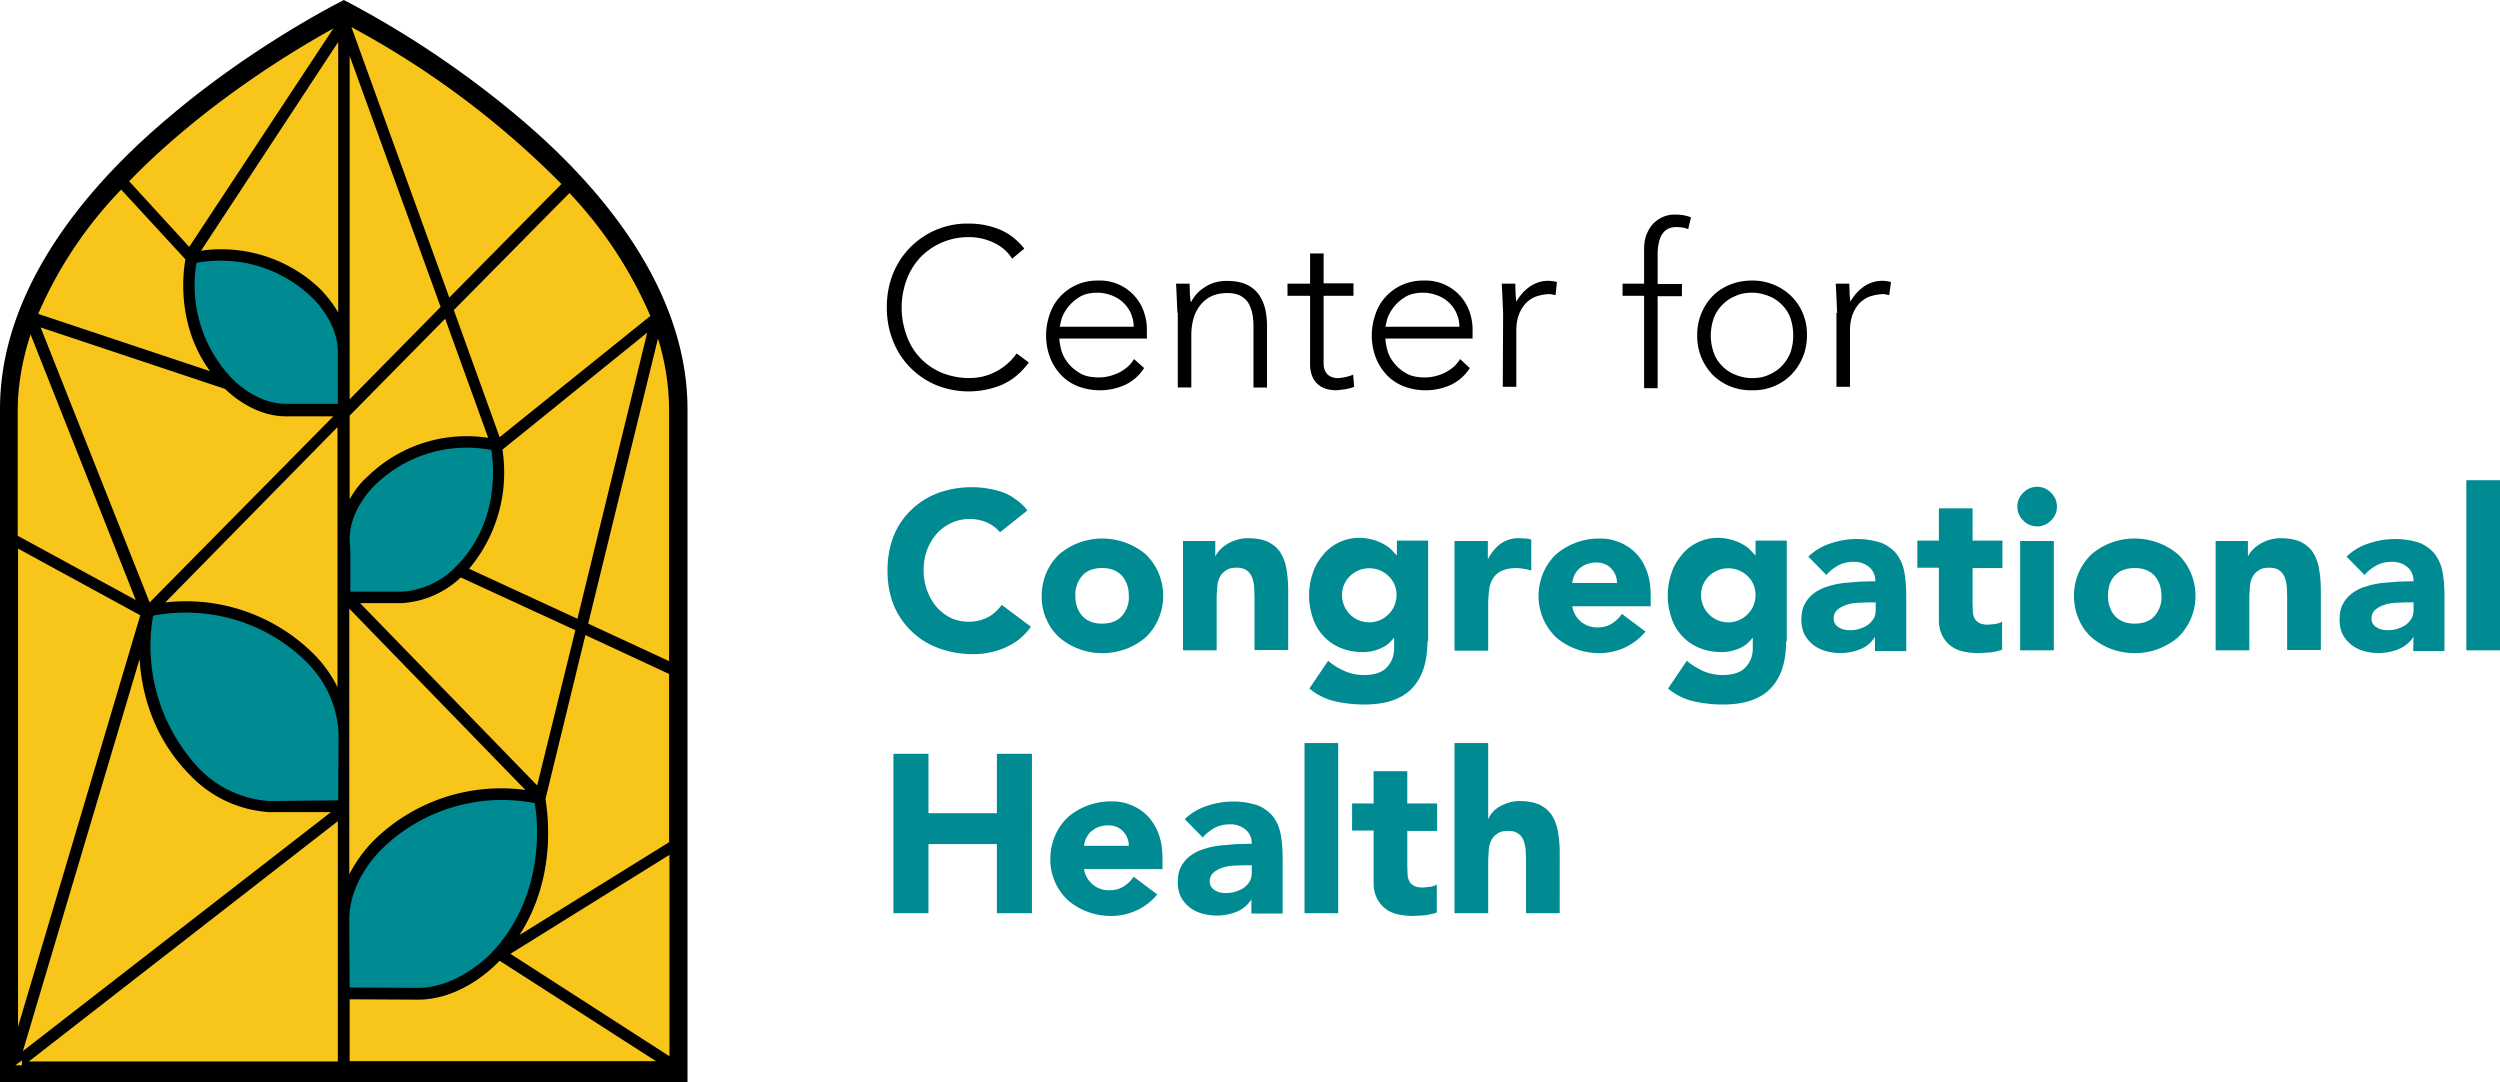
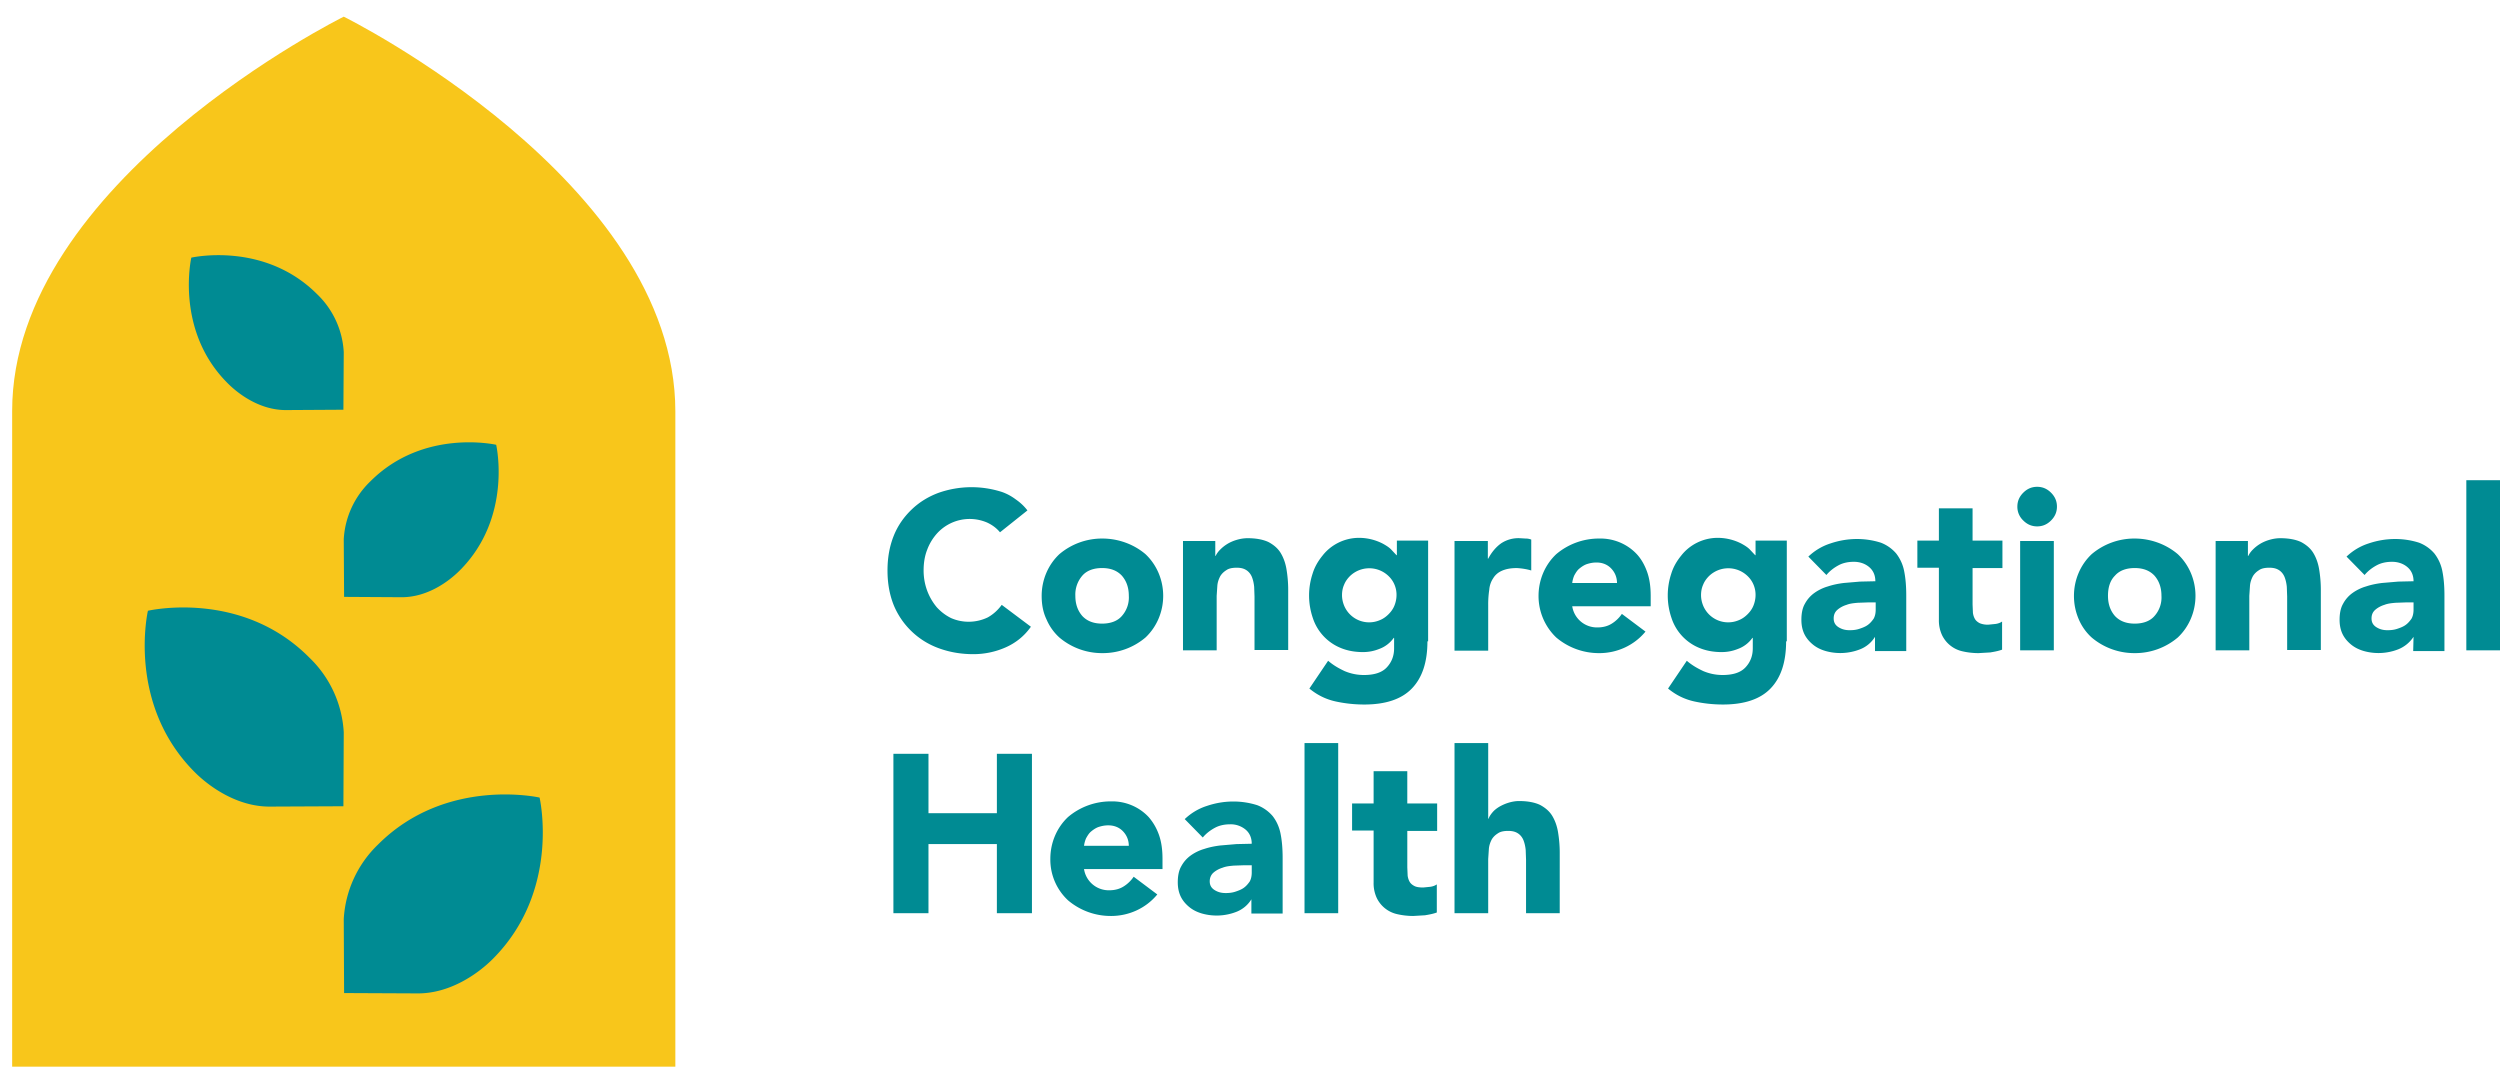
<svg xmlns="http://www.w3.org/2000/svg" viewBox="0 0 720 311.7">
-   <path d="M296.3 104.4c-2.2 3-4.8 5.1-7.7 6.4a25 25 0 0 1-19 .1c-5.7-2.4-10.2-7-12.4-12.7-1.2-3-1.8-6.2-1.8-9.7s.6-6.7 1.8-9.7a23 23 0 0 1 22-14.4c3.1 0 6 .6 8.7 1.7s5.1 3 7.1 5.5l-3.5 2.9c-1.4-2.2-3.3-3.7-5.5-4.7s-4.5-1.5-6.8-1.5c-5.3-.1-10.5 2-14.2 5.9a19 19 0 0 0-3.9 6.4 23.2 23.2 0 0 0 0 16 18 18 0 0 0 10 10.7c3.7 1.5 7.8 2 11.7 1.2 4-.9 7.6-3.3 10-6.7l3.5 2.6Zm33.2 1.6a13 13 0 0 1-5.6 4.9c-4.3 1.9-9.2 2-13.6.3-1.9-.8-3.5-1.9-4.8-3.3s-2.4-3.1-3.1-5c-1.5-4-1.5-8.5 0-12.6 2-5.8 7.6-9.6 13.8-9.5a13.4 13.4 0 0 1 13.2 8.9c.6 1.7.9 3.4.9 5.1v2.7h-25.2c0 .8.2 1.9.5 3.1.3 1.3.9 2.5 1.8 3.7s2 2.2 3.5 3.1c1.4.9 3.3 1.3 5.6 1.3 2 0 3.9-.5 5.8-1.4 1.9-1 3.3-2.2 4.3-3.9l2.9 2.6Zm-3-11.9c0-4-2.5-7.6-6.3-9-1.3-.5-2.7-.8-4.1-.8-2.1 0-3.9.4-5.3 1.3a12 12 0 0 0-5.1 6.3l-.5 2.2h21.3Zm12.6-4-.1-2-.1-2.4-.1-2.3-.1-1.7h3.9l.1 3.2.2 2h.2c.8-1.6 2.1-3.1 3.9-4.2 1.8-1.2 3.9-1.8 6.4-1.8 2.3 0 4.2.4 5.7 1.1s2.6 1.7 3.5 2.9c.8 1.2 1.4 2.6 1.8 4.1.3 1.6.5 3.2.5 4.8v17.8H361V94c0-1.2-.1-2.4-.3-3.5-.2-1.1-.6-2.2-1.1-3.1s-1.3-1.6-2.3-2.2c-1-.5-2.2-.8-3.8-.8-1.4 0-2.8.2-4.1.7-1.3.5-2.4 1.3-3.3 2.3s-1.7 2.3-2.2 3.8-.8 3.3-.8 5.4v15h-3.9V90.1h-.1Zm50.7-4.9h-8.6v19.5c0 1.3.4 2.4 1.1 3.1s1.8 1.1 3 1.1c1.5-.1 3-.4 4.4-1l.3 3.5c-.7.3-1.6.5-2.5.7l-2.5.3c-1.4 0-2.6-.2-3.6-.6a6.1 6.1 0 0 1-3.7-4.1c-.3-.9-.4-1.9-.4-3V85.2h-6.5v-3.5h6.5V73h3.9v8.6h8.6v3.6Zm33.5 20.8a13 13 0 0 1-5.6 4.9c-4.3 1.9-9.2 2-13.6.3-1.9-.8-3.5-1.9-4.8-3.3s-2.4-3.1-3.1-5c-1.5-4-1.5-8.5 0-12.6 2-5.8 7.6-9.6 13.8-9.5a13.4 13.4 0 0 1 13.2 8.9c.6 1.7.9 3.4.9 5.1v2.7H399c0 .8.2 1.9.5 3.1.3 1.3.9 2.5 1.8 3.7s2 2.2 3.5 3.1c1.4.9 3.3 1.3 5.6 1.3 2 0 3.9-.5 5.8-1.4 1.9-1 3.3-2.2 4.3-3.9l2.8 2.6Zm-3-11.9c0-4-2.5-7.6-6.3-9-1.3-.5-2.7-.8-4.1-.8-2.1 0-3.9.4-5.3 1.3a12 12 0 0 0-5.1 6.3l-.5 2.2h21.3Zm12.6-4-.1-2-.1-2.4-.1-2.3-.1-1.7h3.9l.1 3.2.2 2c1-1.8 2.3-3.2 3.8-4.3 2-1.4 4.4-2 6.8-1.6l1.1.2-.4 3.8-1.5-.3c-1.5 0-3 .3-4.4.8a8.4 8.4 0 0 0-3 2.2c-.8 1-1.4 2.1-1.8 3.3-.4 1.3-.6 2.6-.6 4.1v16.3h-3.9l.1-21.3Zm40.6-4.9h-6.2v-3.5h6.2v-9.8c0-1.9.3-3.6.9-4.8a8.5 8.5 0 0 1 8.1-5.3c1.8 0 3.3.3 4.5.8l-.8 3.4c-.9-.4-2-.6-3.5-.6-3.5 0-5.3 2.7-5.3 8v8.4h7v3.5h-7v26.5h-3.9V85.2Zm15.3 11.4a16 16 0 0 1 4.4-11.3c1.4-1.4 3-2.5 5-3.3 1.9-.8 4.1-1.2 6.4-1.2a16 16 0 0 1 11.3 4.5c3 3 4.6 7 4.5 11.3a16 16 0 0 1-4.5 11.3c-3 3-7 4.6-11.3 4.5-4.3.1-8.4-1.5-11.4-4.5a16 16 0 0 1-4.4-11.3Zm3.9 0c0 1.7.3 3.3.8 4.8s1.3 2.8 2.4 3.9c1 1.1 2.3 2 3.8 2.6s3.1 1 4.9 1 3.5-.3 4.9-1c2.9-1.2 5.1-3.6 6.2-6.5 1-3.1 1-6.5 0-9.6a9.7 9.7 0 0 0-2.4-3.9c-1-1.1-2.3-2-3.8-2.6s-3.1-1-4.9-1-3.5.3-4.9 1a11.2 11.2 0 0 0-6.2 6.5 16 16 0 0 0-.8 4.8Zm36.4-6.5-.1-2-.1-2.4-.1-2.3-.1-1.7h3.9l.1 3.2.2 2c1-1.8 2.3-3.2 3.8-4.3 2-1.4 4.4-2 6.8-1.6l1.1.2-.5 3.8-1.5-.3c-1.5 0-3 .3-4.4.8a8.4 8.4 0 0 0-3 2.2c-.8 1-1.4 2.1-1.8 3.3-.4 1.3-.6 2.6-.6 4.1v16.3h-3.9V90.1h.2Z" />
  <path fill="#008b93" d="M288 153.3c-1-1.2-2.2-2.1-3.7-2.8a12.7 12.7 0 0 0-14.5 3.2 14.7 14.7 0 0 0-2.8 4.7c-.7 1.8-1 3.8-1 5.9 0 3.9 1.3 7.6 3.8 10.6 1.2 1.3 2.5 2.3 4.1 3.1 3.4 1.5 7.3 1.4 10.6-.2 1.6-.9 2.9-2.1 4-3.6l8.4 6.3c-1.9 2.7-4.4 4.7-7.4 6s-6.1 1.9-9.2 1.9c-3.6 0-6.9-.6-9.9-1.7a22.2 22.2 0 0 1-13-12.4c-1.2-3-1.8-6.3-1.8-10s.6-7 1.8-10 3-5.5 5.2-7.6 4.8-3.7 7.8-4.8a28.6 28.6 0 0 1 18.2-.2c1.4.5 2.7 1.2 3.9 2.1 1.3.9 2.4 1.9 3.4 3.2l-7.9 6.3Zm12 18.3c0-4.5 1.8-8.9 5.1-12a19 19 0 0 1 12.4-4.5c4.5 0 9 1.6 12.4 4.5 3.3 3.1 5.1 7.5 5.1 12s-1.8 8.9-5.1 12a19 19 0 0 1-12.4 4.5 19 19 0 0 1-12.4-4.5 15 15 0 0 1-3.7-5.2c-1-2.1-1.4-4.3-1.4-6.8Zm9.7 0c0 2.4.7 4.3 2 5.8 1.4 1.5 3.3 2.2 5.7 2.2s4.4-.7 5.7-2.2a8 8 0 0 0 2-5.8c0-2.4-.7-4.3-2-5.8-1.4-1.5-3.3-2.2-5.7-2.2s-4.4.7-5.7 2.2a8.3 8.3 0 0 0-2 5.8Zm31-15.8h9.3v4.3h.1c.3-.6.7-1.2 1.3-1.8s1.2-1.1 2-1.6 1.7-.9 2.7-1.2 2.1-.5 3.2-.5c2.5 0 4.5.4 6 1.1 1.5.8 2.7 1.8 3.5 3.1s1.4 2.9 1.7 4.7c.3 1.8.5 3.8.5 5.9v17.4h-9.7v-15.4l-.1-2.8c-.1-1-.3-1.9-.6-2.7s-.8-1.5-1.5-2-1.6-.8-2.9-.8-2.3.2-3 .7c-.8.5-1.4 1.1-1.8 1.8-.4.8-.7 1.6-.8 2.6l-.2 3v15.7h-9.7v-31.5Zm70.4 28.9c0 6-1.5 10.5-4.5 13.6s-7.6 4.6-13.7 4.6c-2.8 0-5.6-.3-8.3-.9-2.7-.6-5.2-1.8-7.5-3.7l5.4-8c1.5 1.3 3.1 2.2 4.8 3 1.7.7 3.5 1.1 5.5 1.1 3 0 5.2-.7 6.6-2.2s2.1-3.3 2.1-5.5v-3h-.1a8.8 8.8 0 0 1-4.2 3.2c-1.5.6-3 .9-4.7.9-2.3 0-4.5-.4-6.4-1.2a14 14 0 0 1-8-8.6 20 20 0 0 1-.1-12.7c.6-2 1.6-3.7 2.9-5.3 2.5-3.2 6.4-5.1 10.5-5.1 2.4 0 4.8.6 6.9 1.7.9.5 1.7 1 2.3 1.6l1.6 1.7h.1v-4.2h9v29h-.2Zm-24.6-13.3c0 1 .2 2 .6 3a7.8 7.8 0 0 0 10.3 4.2c1-.4 1.8-1 2.5-1.7s1.3-1.5 1.7-2.5c1.2-3 .6-6.3-1.7-8.5a8 8 0 0 0-11.1 0c-.7.7-1.3 1.5-1.7 2.5-.4.9-.6 1.9-.6 3Zm32.3-15.6h9.7v5.1h.1c1-1.9 2.3-3.4 3.7-4.4a9 9 0 0 1 5.4-1.5l1.7.1c.6 0 1.1.1 1.6.3v8.9c-1.3-.4-2.7-.6-4.1-.7-1.9 0-3.3.3-4.4.8s-1.9 1.2-2.5 2.2c-.6.9-1 2-1.1 3.3a28 28 0 0 0-.3 4.3v13.2h-9.7v-31.6h-.1Zm55.1 26.1c-3.3 4-8.2 6.2-13.3 6.2a19 19 0 0 1-12.4-4.5 16.5 16.5 0 0 1-5.1-12c0-4.5 1.8-8.9 5.1-12a19 19 0 0 1 12.4-4.5c4-.1 8 1.5 10.8 4.5 1.3 1.4 2.3 3.2 3 5.2s1 4.3 1 6.8v3h-22.6a7.2 7.2 0 0 0 7.3 6.1c1.6 0 3-.4 4.1-1.1a9.7 9.7 0 0 0 2.9-2.8l6.8 5.1Zm-8.2-13.9c0-1.6-.5-3-1.6-4.2s-2.6-1.8-4.3-1.8c-1.1 0-2 .2-2.9.5-.8.3-1.5.8-2.1 1.3s-1 1.2-1.4 1.9a8 8 0 0 0-.6 2.2h12.9v.1Zm48.7 16.7c0 6-1.5 10.5-4.5 13.6s-7.6 4.6-13.7 4.6c-2.8 0-5.6-.3-8.3-.9-2.7-.6-5.2-1.8-7.5-3.7l5.4-8c1.5 1.3 3.1 2.2 4.8 3 1.7.7 3.5 1.1 5.5 1.1 3 0 5.2-.7 6.6-2.2s2.1-3.3 2.1-5.5v-3h-.1a8.8 8.8 0 0 1-4.2 3.2c-1.5.6-3 .9-4.7.9-2.3 0-4.5-.4-6.4-1.2a14 14 0 0 1-8-8.6 20 20 0 0 1-.1-12.7c.6-2 1.6-3.7 2.9-5.3 2.5-3.2 6.4-5.1 10.5-5.1 2.4 0 4.8.6 6.9 1.7.9.5 1.7 1 2.3 1.6l1.6 1.7h.1v-4.2h9v29h-.2Zm-24.5-13.3c0 1 .2 2 .6 3a7.8 7.8 0 0 0 10.3 4.2c1-.4 1.8-1 2.5-1.7s1.3-1.5 1.7-2.5c1.2-3 .6-6.3-1.7-8.5a8 8 0 0 0-11.1 0c-.7.7-1.3 1.5-1.7 2.5-.4.9-.6 1.9-.6 3Zm50.3 12h-.2a8.8 8.8 0 0 1-4.3 3.6 15.6 15.6 0 0 1-9.9.5c-1.4-.4-2.6-1-3.6-1.8s-1.9-1.8-2.5-3-.9-2.6-.9-4.2c0-1.8.3-3.4 1-4.6.7-1.3 1.6-2.3 2.7-3.1s2.5-1.5 3.9-1.9c1.5-.5 3-.8 4.6-1l4.7-.4 4.4-.1c0-1.7-.6-3.1-1.8-4.1s-2.7-1.5-4.4-1.5c-1.6 0-3.1.3-4.4 1-1.3.7-2.5 1.6-3.5 2.8l-5.2-5.3c1.8-1.7 3.9-3 6.4-3.8 4.7-1.6 9.8-1.7 14.5-.2a11 11 0 0 1 4.4 3.1 12 12 0 0 1 2.3 5.1c.4 2 .6 4.3.6 7v16h-9v-4.1h.2Zm-2.4-9.9-2.8.1c-1.1.1-2.2.2-3.2.6-1 .3-1.9.8-2.6 1.4-.7.6-1.1 1.4-1.1 2.5 0 1.2.5 2 1.5 2.6s2 .8 3.1.8c1 0 1.9-.1 2.8-.4.9-.3 1.7-.6 2.4-1.1s1.2-1.1 1.7-1.8c.4-.7.6-1.6.6-2.6v-2.1h-2.4Zm38.9-9.9h-8.6v10.5l.1 2.4c.1.7.3 1.3.6 1.8s.8.9 1.4 1.2a6 6 0 0 0 2.5.4l2-.2c.8-.1 1.5-.4 1.9-.7v8.1c-1.1.4-2.2.6-3.4.8l-3.4.2c-1.6 0-3.2-.2-4.5-.5a8.6 8.6 0 0 1-6-4.7 10 10 0 0 1-.9-4.4v-15h-6.2v-7.8h6.2v-9.3h9.7v9.3h8.6v7.9Zm4.3-17.7c0-1.6.6-2.9 1.7-4s2.4-1.7 4-1.7 2.9.6 4 1.7 1.7 2.4 1.7 4-.6 2.9-1.7 4-2.4 1.7-4 1.7-2.9-.6-4-1.7a5.4 5.4 0 0 1-1.7-4Zm.8 9.9h9.7v31.5h-9.7v-31.5Zm15.5 15.8c0-4.5 1.8-8.9 5.1-12a19 19 0 0 1 12.4-4.5c4.5 0 9 1.6 12.4 4.5 3.3 3.1 5.1 7.5 5.1 12s-1.8 8.9-5.1 12a19 19 0 0 1-12.4 4.5 19 19 0 0 1-12.4-4.5 15 15 0 0 1-3.7-5.2c-.9-2.1-1.4-4.3-1.4-6.8Zm9.8 0c0 2.4.7 4.3 2 5.8 1.4 1.5 3.3 2.2 5.7 2.2s4.4-.7 5.7-2.2a8 8 0 0 0 2-5.8c0-2.4-.7-4.3-2-5.8-1.4-1.5-3.3-2.2-5.7-2.2s-4.4.7-5.7 2.2c-1.4 1.4-2 3.4-2 5.8Zm31-15.8h9.3v4.3h.1c.3-.6.7-1.2 1.3-1.8s1.2-1.1 2-1.6 1.7-.9 2.7-1.2 2.1-.5 3.2-.5c2.5 0 4.5.4 6 1.1 1.5.8 2.7 1.8 3.5 3.1s1.4 2.9 1.7 4.7.5 3.8.5 5.9v17.4h-9.7v-15.4l-.1-2.8c-.1-1-.3-1.9-.6-2.7s-.8-1.5-1.5-2-1.6-.8-2.9-.8-2.3.2-3 .7c-.8.5-1.4 1.1-1.8 1.8-.4.8-.7 1.6-.8 2.6l-.2 3v15.7h-9.7v-31.5Zm57 27.6a9.5 9.5 0 0 1-4.4 3.6 15.6 15.6 0 0 1-9.9.5c-1.4-.4-2.6-1-3.6-1.8s-1.9-1.8-2.5-3-.9-2.6-.9-4.2c0-1.8.3-3.4 1-4.6a9 9 0 0 1 2.7-3.1c1.1-.8 2.5-1.5 3.9-1.9 1.5-.5 3-.8 4.6-1l4.7-.4 4.4-.1c0-1.7-.6-3.1-1.8-4.1s-2.7-1.5-4.4-1.5c-1.6 0-3.1.3-4.4 1-1.3.7-2.5 1.6-3.5 2.8l-5.2-5.3c1.8-1.7 3.9-3 6.4-3.8 4.7-1.6 9.8-1.7 14.5-.2a11 11 0 0 1 4.4 3.1 12 12 0 0 1 2.3 5.1c.4 2 .6 4.3.6 7v16h-9l.1-4.1Zm-2.4-9.9-2.8.1c-1.1.1-2.2.2-3.2.6-1 .3-1.9.8-2.6 1.4-.7.6-1.1 1.4-1.1 2.5 0 1.2.5 2 1.5 2.6s2 .8 3.1.8c1 0 1.9-.1 2.8-.4.9-.3 1.7-.6 2.4-1.1s1.2-1.1 1.7-1.8c.4-.7.6-1.6.6-2.6v-2.1h-2.4Zm17.6-35.2h9.7v49h-9.7v-49Zm-453 78.8h10.1v17.1h19.7v-17.1h10.1V263h-10.1v-19.9h-19.7V263h-10.1v-45.9Zm76 40.5c-3.3 4-8.2 6.2-13.3 6.2a19 19 0 0 1-12.4-4.5 16 16 0 0 1-5.1-12c0-4.5 1.8-8.9 5.1-12a19 19 0 0 1 12.4-4.5c4-.1 8 1.5 10.8 4.5 1.3 1.5 2.3 3.2 3 5.2s1 4.3 1 6.8v3h-22.6a7.2 7.2 0 0 0 7.3 6.1c1.6 0 3-.4 4.1-1.1a9.7 9.7 0 0 0 2.9-2.8l6.8 5.1Zm-8.2-13.9c0-1.6-.5-3-1.6-4.2s-2.6-1.8-4.3-1.8c-1.1 0-2 .2-2.9.5-.8.3-1.5.8-2.1 1.3s-1 1.2-1.4 1.9a8 8 0 0 0-.6 2.2h12.9v.1Zm35.4 15.3h-.1a8.8 8.8 0 0 1-4.3 3.6 15.6 15.6 0 0 1-9.9.5c-1.4-.4-2.6-1-3.6-1.8s-1.9-1.8-2.5-3-.9-2.6-.9-4.2c0-1.8.3-3.4 1-4.6.7-1.3 1.6-2.3 2.7-3.1s2.5-1.5 3.9-1.9c1.5-.5 3-.8 4.6-1l4.7-.4 4.4-.1c0-1.7-.6-3.1-1.8-4.1a6.7 6.7 0 0 0-4.4-1.5c-1.6 0-3.1.3-4.4 1s-2.5 1.6-3.5 2.8l-5.2-5.3c1.8-1.7 3.9-3 6.4-3.8 4.7-1.6 9.8-1.7 14.5-.2a11 11 0 0 1 4.4 3.1c1.1 1.4 1.9 3.1 2.3 5.1s.6 4.3.6 7v16h-9V259h.1Zm-2.4-9.8-2.8.1c-1.1.1-2.2.2-3.2.6-1 .3-1.9.8-2.6 1.4-.7.6-1.1 1.5-1.1 2.5 0 1.2.5 2 1.5 2.6 1 .6 2 .8 3.1.8 1 0 1.9-.1 2.8-.4s1.7-.6 2.4-1.1c.7-.5 1.2-1.1 1.7-1.8.4-.7.6-1.6.6-2.6v-2.1h-2.4Zm17.6-35.2h9.7v49h-9.7v-49Zm38.2 25.3h-8.6v10.5l.1 2.4c.1.7.3 1.3.6 1.8s.8.9 1.4 1.2 1.5.4 2.5.4l2-.2c.8-.1 1.5-.4 1.9-.7v8.1c-1.1.4-2.2.6-3.4.8l-3.4.2c-1.6 0-3.2-.2-4.5-.5a8.6 8.6 0 0 1-6-4.7 10 10 0 0 1-.9-4.4v-15h-6.2v-7.8h6.2v-9.3h9.7v9.3h8.6v7.9Zm14.7-25.3v21.8h.1c.2-.6.6-1.2 1.1-1.8s1.1-1.1 1.9-1.6c1.7-1 3.8-1.7 5.8-1.7 2.5 0 4.5.4 6 1.1 1.5.8 2.7 1.8 3.5 3.1s1.4 2.9 1.7 4.7c.3 1.8.5 3.8.5 5.9V263h-9.7v-15.4l-.1-2.8c-.1-1-.3-1.9-.6-2.7-.3-.8-.8-1.5-1.5-2s-1.6-.8-2.9-.8-2.3.2-3 .7c-.8.5-1.4 1.1-1.8 1.8-.4.8-.7 1.6-.8 2.6l-.2 3V263h-9.7v-49h9.7Z" />
  <path fill="#f8c61b" d="M194.5 118.5C194.5 52.1 99 4.8 99 4.8S3.5 52.1 3.5 118.4v188.8h191V118.5Z" />
  <path fill="#008b93" d="M106.7 138.6a25 25 0 0 0-7.7 16.7l.1 16.6 16.6.1c7.3 0 13.4-4.4 16.7-7.7 15.3-15.3 10.5-36.2 10.5-36.2s-20.9-4.8-36.2 10.5Zm-17.6 50.8a32.3 32.3 0 0 1 9.9 21.5l-.1 21.3-21.3.1c-9.3 0-17.3-5.7-21.5-9.9-19.7-19.7-13.5-46.5-13.5-46.5s26.9-6.3 46.5 13.5Zm19.8 53.8a32.3 32.3 0 0 0-9.9 21.5l.1 21.3 21.3.1c9.3 0 17.3-5.7 21.5-9.9 19.7-19.7 13.5-46.5 13.5-46.5s-26.9-6.1-46.5 13.5ZM91.3 84.7a25 25 0 0 1 7.7 16.7l-.1 16.6-16.6.1c-7.3 0-13.4-4.4-16.7-7.7-15.3-15.2-10.5-36.2-10.5-36.2S76 69.4 91.3 84.7Z" />
-   <path d="M148.7 33.2A279.7 279.7 0 0 0 99.8.4L99 0l-.7.4c-.2.1-24.8 12.4-49 32.8C17 60.2 0 89.5 0 117.7v194.1h198v-194c0-28.3-17-57.6-49.3-84.6Zm-66.3 86.7H96l-52.9 53.6-31.4-79.2L64.8 112c2.3 2.2 8.9 7.9 17.6 7.9ZM56.6 75.7a38 38 0 0 1 33.5 10.2c1.7 1.7 7.2 7.8 7.2 15.5v14.9H82.4c-7.8 0-13.8-5.5-15.5-7.2a38.8 38.8 0 0 1-10.3-33.4ZM97.2 123v74.9a36.4 36.4 0 0 0-7-9.7 52.2 52.2 0 0 0-42.6-14.7L97.2 123Zm-55.6 57-.1.8v-.5l.1-.3Zm-2.5-7.2-34-18.5v-35.8c0-7.7 1.4-15.1 3.7-22.2l30.3 76.5ZM5.2 295.7V158l35.2 19.2L5.2 295.7Zm1.1 9.7v1.4H4.4l1.9-1.4Zm33.9-115.6c.6 9.7 3.8 22.7 14.8 33.7 6 6.2 14.1 9.9 22.7 10.4h17.6L6.6 302.7l33.6-112.9Zm57.1 46.7v69.2h-89l89-69.2Zm-19.7-5.8a31 31 0 0 1-20.3-9.4c-11-11.8-16-28-13.2-44 16-3 32.4 1.8 44 13.2a31 31 0 0 1 9.4 20.3l-.1 19.7-19.8.2ZM97.4 90c-1.8-3.1-3.9-5.4-4.8-6.4-9.1-9-22-13.2-34.7-11.4l39.5-60.1V90ZM54.5 71.1 37.2 52.2c22.1-22.8 49-38.6 58.8-44L54.5 71.1Zm-1.1 3.6c-.7 3.8-2.6 19 7.1 32.2L11 90.4a120 120 0 0 1 23.9-35.8l18.5 20.1Zm45.9 76v-.3l.1-.2-.1.5Zm47.7 124 45.8-28.5v58L147 274.7Zm41.9 30.9h-88.2v-17.8l19.7.1c11.4 0 20.2-7.9 22.7-10.4l.8-.8 45 28.9Zm-39.3-36.3c10.9-16.9 8.1-35.2 7.5-39.2l11.5-47.2 24.1 11.2v48.4h.1l-43.2 26.8Zm-4.9-139.8 41.7-33.7-20.1 82.4-31.2-14.4a43 43 0 0 0 9.6-34.3Zm21 52-11 44.7-51-52.5h11.9a27 27 0 0 0 17.1-7.4l33 15.2Zm27 8.9-23.3-10.8 20.1-82.1a70.6 70.6 0 0 1 3.2 21v71.9Zm-48.8-64.5-13.2-36.6L164 55.6A120.8 120.8 0 0 1 187.3 91l-43.4 34.9Zm-14.5-40.2L101.2 7.8c22.3 12 42.7 27.2 60.5 45.2l-32.3 32.7Zm-2.5 2.7L100.7 115V16.1l26.2 72.3Zm1.3 3.4 12.4 34.3a40.8 40.8 0 0 0-35 11.4c-1.1.9-3.2 3.2-4.9 6.3v-24.1l27.5-27.9Zm-20.3 48a37.8 37.8 0 0 1 33.6-10.2c.7 4.3 2.4 21-10.2 33.6-4 4.2-9.6 6.8-15.5 7.2h-14.9v-11.9l-.2-3.2c0-7.8 5.5-13.8 7.2-15.5Zm43.4 87.7a52.3 52.3 0 0 0-43.7 14.6 39.6 39.6 0 0 0-7 9.7v-76.5l50.7 52.2Zm-41.3 17a49.4 49.4 0 0 1 44-13.2c.9 5 3.3 27.3-13.2 43.9-2.2 2-10.3 9.3-20.4 9.3l-19.7-.1-.1-16.1v-3.6c0-10.1 7.2-18.1 9.4-20.2Z" />
</svg>